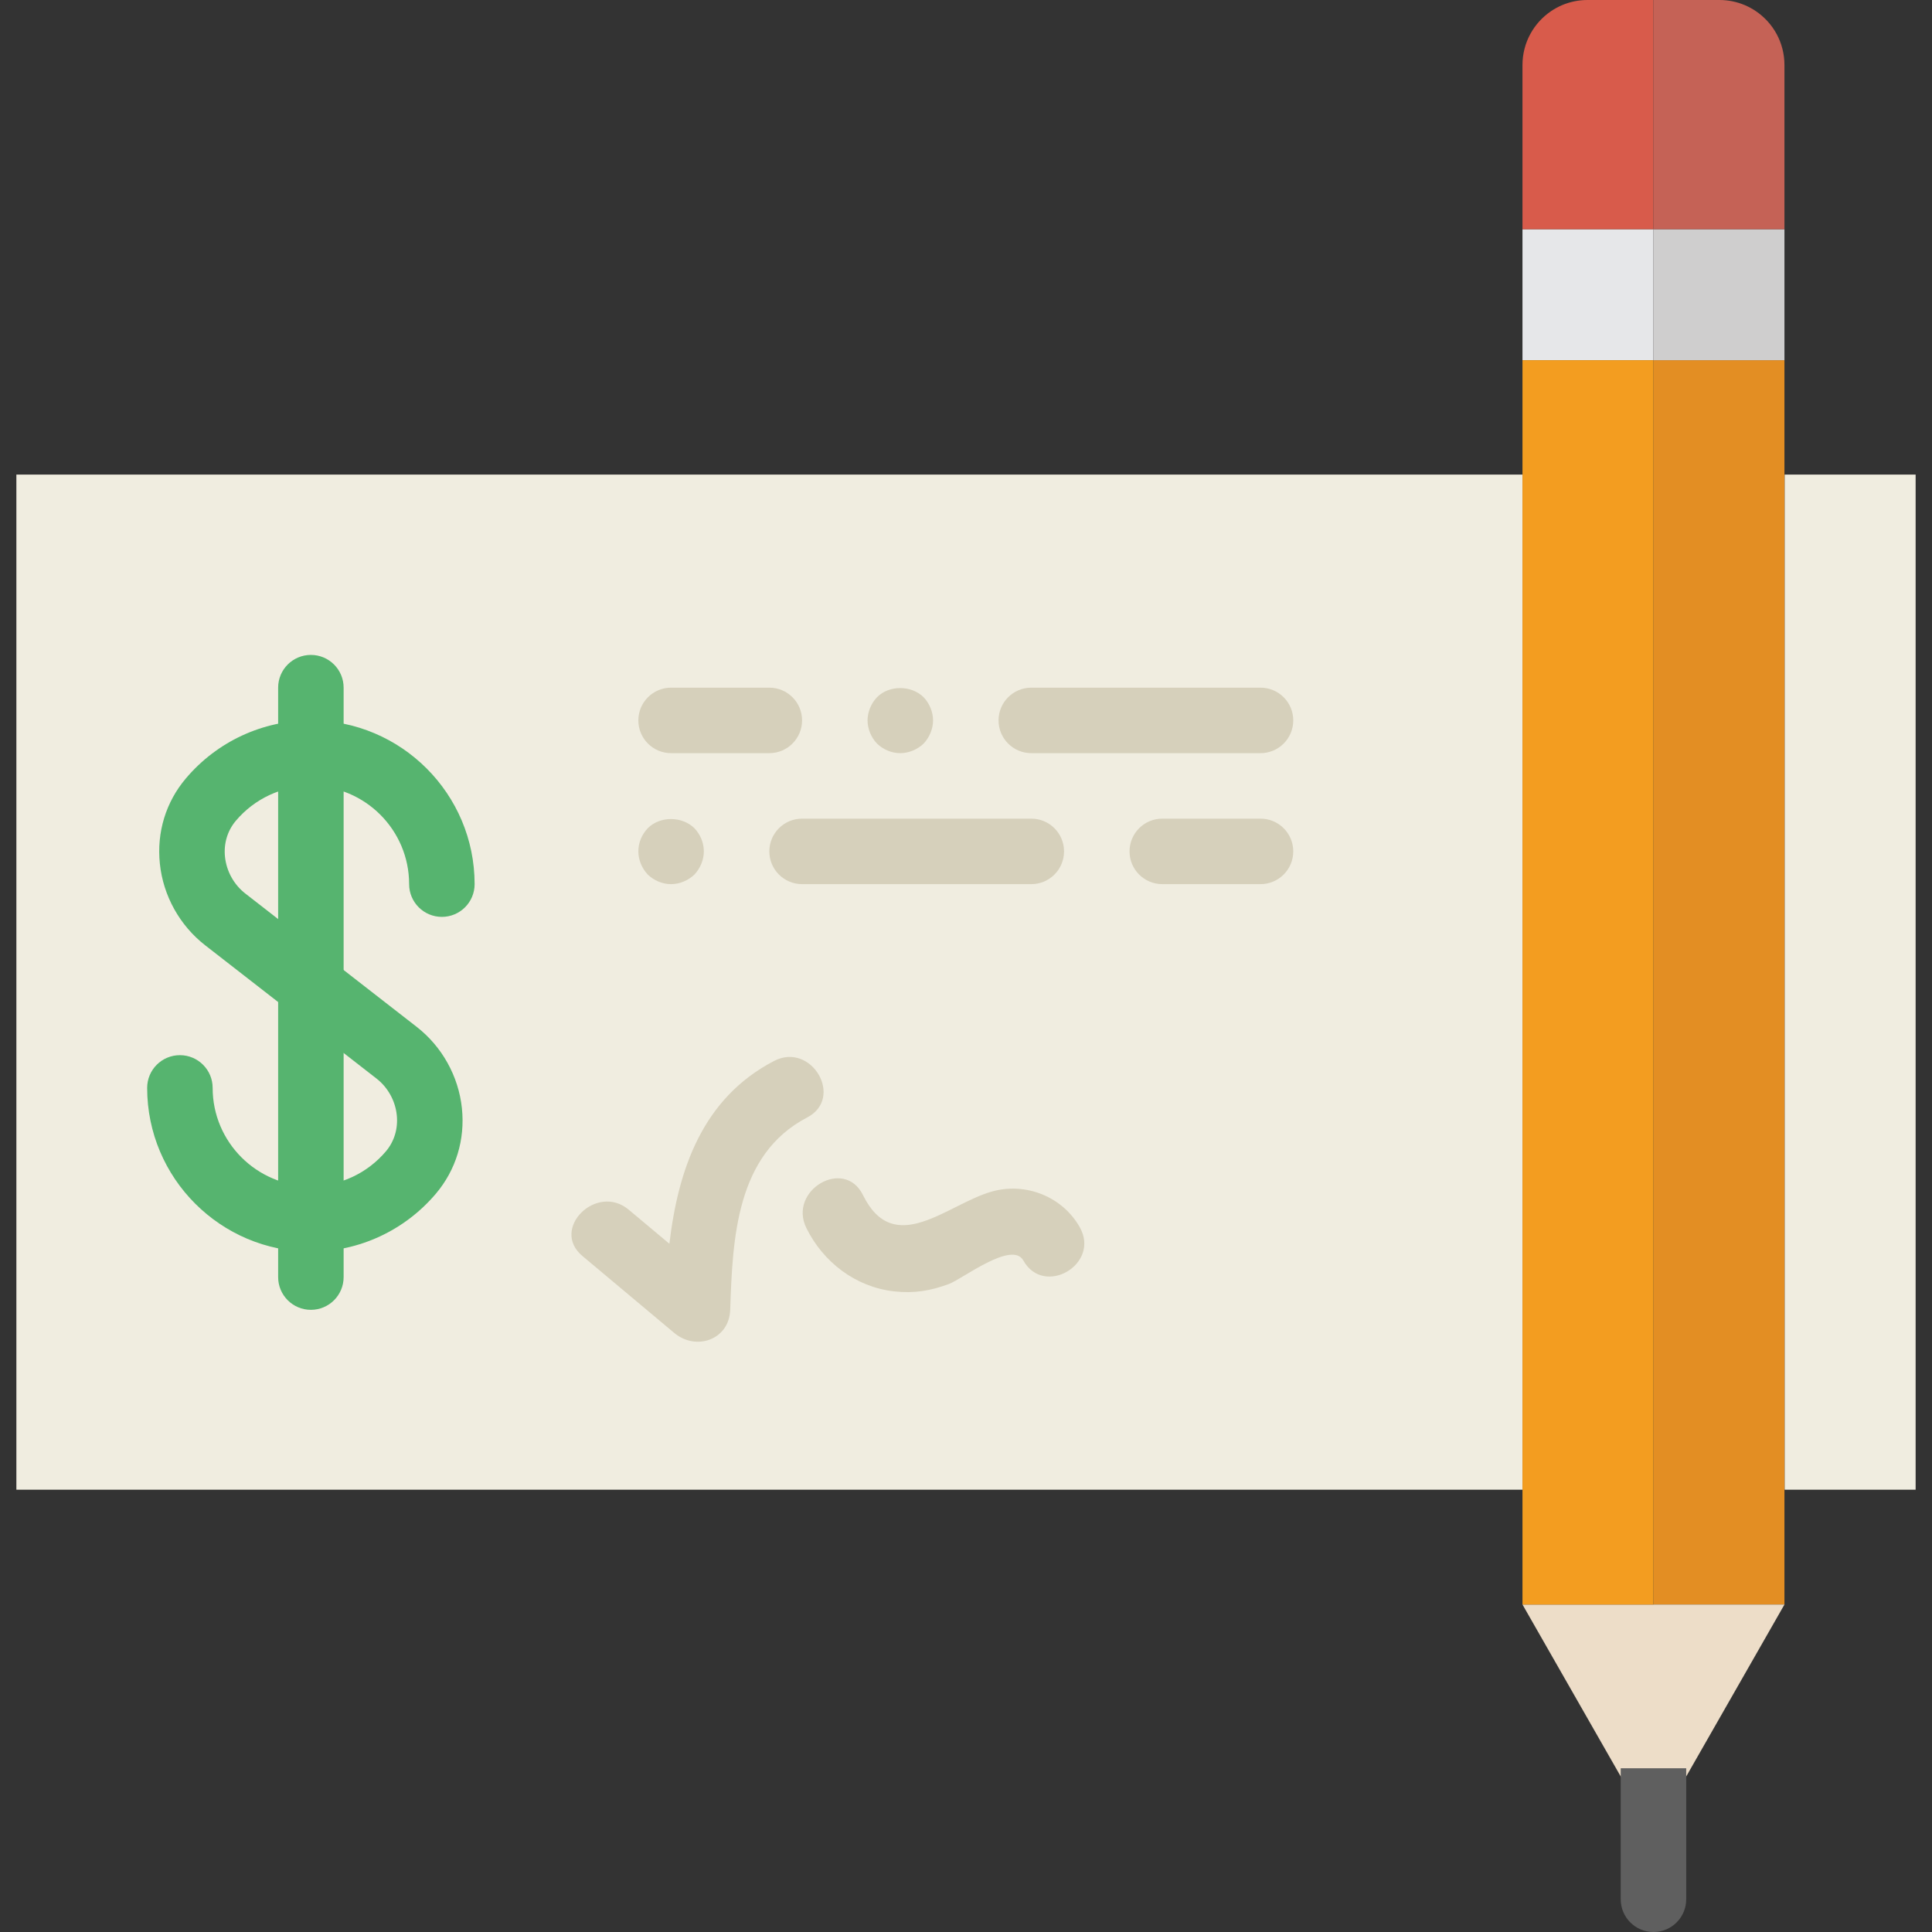
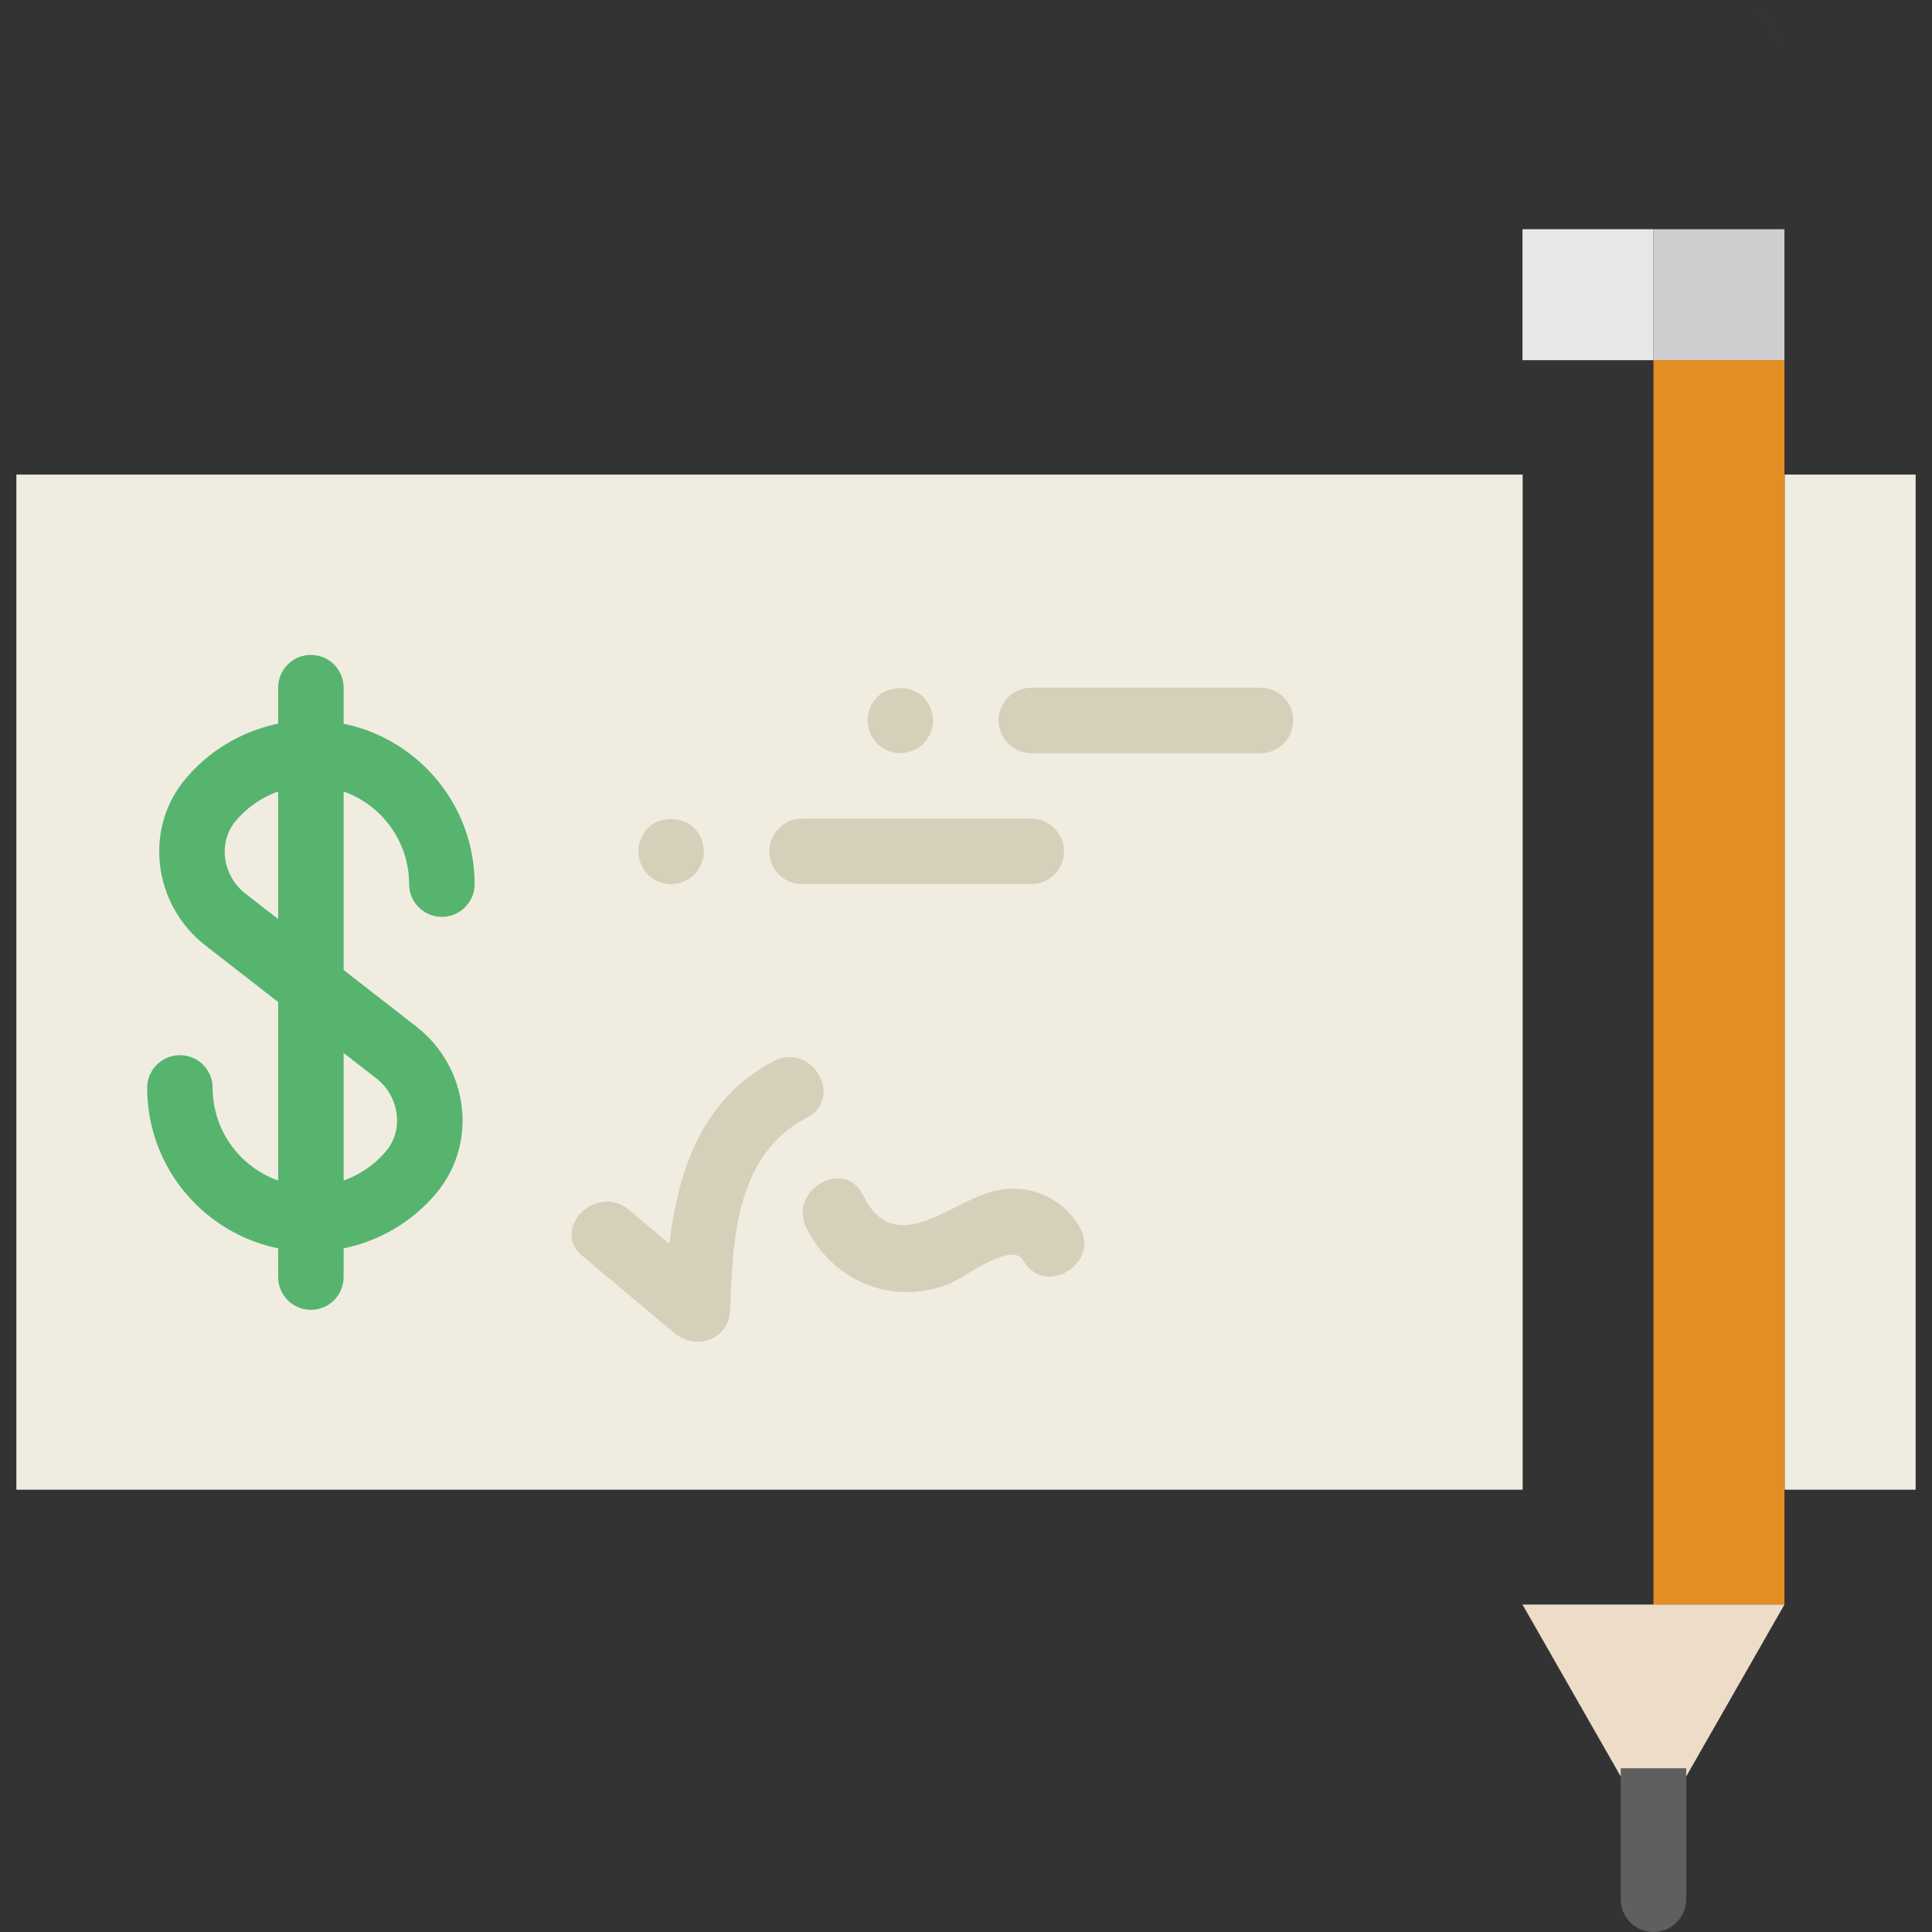
<svg xmlns="http://www.w3.org/2000/svg" version="1.1" id="Capa_1" x="0px" y="0px" viewBox="0 0 59 59" style="enable-background:new 0 0 59 59;" xml:space="preserve">
  <rect x="0" y="0" width="59" height="59" fill="#333333" stroke="none" />
  <g id="XMLID_3_">
    <rect id="XMLID_127_" x="0.5" y="14.493" style="fill:#F0EDE0;" width="46" height="31" />
    <rect id="XMLID_126_" x="54.5" y="14.493" style="fill:#F0EDE0;" width="4" height="31" />
    <g id="XMLID_105_">
-       <path id="XMLID_125_" style="fill:#D6D0BB;" d="M38.494,27h-3c-0.552,0-1-0.447-1-1c0-0.553,0.448-1,1-1h3c0.552,0,1,0.447,1,1    C39.494,26.553,39.046,27,38.494,27" />
-       <path id="XMLID_124_" style="fill:#D6D0BB;" d="M23.494,23h-3c-0.552,0-1-0.447-1-1c0-0.553,0.448-1,1-1h3c0.552,0,1,0.447,1,1    C24.494,22.553,24.045,23,23.494,23" />
      <path id="XMLID_123_" style="fill:#D6D0BB;" d="M38.494,23h-7c-0.552,0-1-0.447-1-1c0-0.553,0.448-1,1-1h7c0.552,0,1,0.447,1,1    C39.494,22.553,39.046,23,38.494,23" />
      <path id="XMLID_122_" style="fill:#D6D0BB;" d="M27.494,23c-0.27,0-0.52-0.11-0.71-0.29c-0.18-0.19-0.29-0.45-0.29-0.71    s0.11-0.521,0.29-0.71c0.37-0.37,1.04-0.37,1.42,0c0.18,0.189,0.29,0.45,0.29,0.71s-0.11,0.52-0.29,0.71    C28.014,22.89,27.753,23,27.494,23" />
      <path id="XMLID_121_" style="fill:#D6D0BB;" d="M31.494,27h-7c-0.552,0-1-0.447-1-1c0-0.553,0.448-1,1-1h7c0.552,0,1,0.447,1,1    C32.494,26.553,32.046,27,31.494,27" />
      <path id="XMLID_120_" style="fill:#D6D0BB;" d="M20.494,27c-0.27,0-0.52-0.11-0.71-0.29c-0.18-0.19-0.29-0.45-0.29-0.71    c0-0.271,0.11-0.521,0.29-0.71c0.37-0.37,1.04-0.37,1.42,0c0.18,0.189,0.29,0.439,0.29,0.71c0,0.26-0.11,0.52-0.29,0.71    C21.014,26.89,20.753,27,20.494,27" />
      <path id="XMLID_119_" style="fill:#56B46F;" d="M9.494,38.223c-2.757,0-5-2.243-5-5c0-0.553,0.448-1,1-1c0.552,0,1,0.447,1,1    c0,1.654,1.346,3,3,3c0.884,0,1.72-0.388,2.292-1.064c0.256-0.303,0.374-0.696,0.331-1.106c-0.046-0.438-0.272-0.847-0.622-1.118    l-5.23-4.068c-0.777-0.605-1.282-1.513-1.383-2.492c-0.1-0.956,0.182-1.881,0.794-2.603C6.628,22.646,8.02,22,9.494,22    c2.757,0,5,2.244,5,5c0,0.553-0.448,1-1,1c-0.552,0-1-0.447-1-1c0-1.654-1.346-3-3-3c-0.884,0-1.72,0.388-2.292,1.065    c-0.256,0.303-0.374,0.694-0.331,1.103c0.046,0.439,0.272,0.848,0.622,1.12l5.23,4.069c0.777,0.604,1.281,1.511,1.383,2.488    c0.1,0.957-0.182,1.882-0.793,2.606C12.36,37.577,10.968,38.223,9.494,38.223" />
      <path id="XMLID_118_" style="fill:#56B46F;" d="M9.494,40c-0.552,0-1-0.447-1-1V21c0-0.553,0.448-1,1-1c0.552,0,1,0.447,1,1v18    C10.494,39.553,10.046,40,9.494,40" />
      <path id="XMLID_117_" style="fill:#D6D0BB;" d="M23.638,32.4c-2.191,1.141-2.928,3.32-3.196,5.582    c-0.414-0.347-0.828-0.693-1.242-1.04c-0.981-0.822-2.404,0.585-1.414,1.414c0.935,0.784,1.871,1.567,2.806,2.351    c0.662,0.554,1.676,0.211,1.707-0.707c0.073-2.168,0.178-4.743,2.348-5.873C25.793,33.531,24.78,31.805,23.638,32.4" />
      <path id="XMLID_116_" style="fill:#D6D0BB;" d="M32.977,37.483c-0.52-0.93-1.642-1.391-2.688-1.095    c-1.365,0.386-2.982,2.042-3.936,0.106c-0.571-1.157-2.296-0.143-1.727,1.01c0.513,1.04,1.5,1.797,2.669,1.931    c0.607,0.069,1.117-0.012,1.688-0.226c0.407-0.152,1.923-1.331,2.267-0.717C31.879,39.619,33.607,38.61,32.977,37.483" />
      <rect id="XMLID_115_" x="46.494" y="7" style="fill:#E6E7E9;" width="4" height="4" />
-       <path id="XMLID_114_" style="fill:#D85B4B;" d="M50.494,0h-2.015c-0.274,0-0.535,0.056-0.773,0.156    c-0.118,0.05-0.231,0.112-0.337,0.183c-0.528,0.357-0.875,0.961-0.875,1.646V7h4V0z" />
      <path id="XMLID_113_" style="fill:#D85B4B;" d="M52.508,0L52.508,0c0.274,0,0.535,0.056,0.773,0.156    C53.043,0.056,52.783,0,52.508,0" />
      <rect id="XMLID_112_" x="50.494" y="11" style="fill:#E38E23;" width="4" height="38" />
      <rect id="XMLID_111_" x="50.494" y="7" style="fill:#CFCECE;" width="4" height="4" />
      <path id="XMLID_110_" style="fill:#D85B4B;" d="M54.494,1.985L54.494,1.985c0-0.685-0.347-1.289-0.875-1.646    C54.146,0.696,54.494,1.3,54.494,1.985" />
-       <path id="XMLID_109_" style="fill:#C56256;" d="M54.494,7V1.985c0-0.686-0.347-1.289-0.875-1.646    c-0.106-0.071-0.219-0.133-0.337-0.183C53.043,0.056,52.783,0,52.509,0h-2.015v7H54.494z" />
      <polygon id="XMLID_108_" style="fill:#EDDDC8;" points="54.494,49 46.494,49 50.494,56   " />
      <path id="XMLID_107_" style="fill:#5F5F5F;" d="M49.494,58c0,0.553,0.447,1,1,1c0.553,0,1-0.447,1-1v-4h-2V58z" />
-       <rect id="XMLID_106_" x="46.494" y="11" style="fill:#F39D20;" width="4" height="38" />
    </g>
  </g>
  <g>
</g>
  <g>
</g>
  <g>
</g>
  <g>
</g>
  <g>
</g>
  <g>
</g>
  <g>
</g>
  <g>
</g>
  <g>
</g>
  <g>
</g>
  <g>
</g>
  <g>
</g>
  <g>
</g>
  <g>
</g>
  <g>
</g>
</svg>